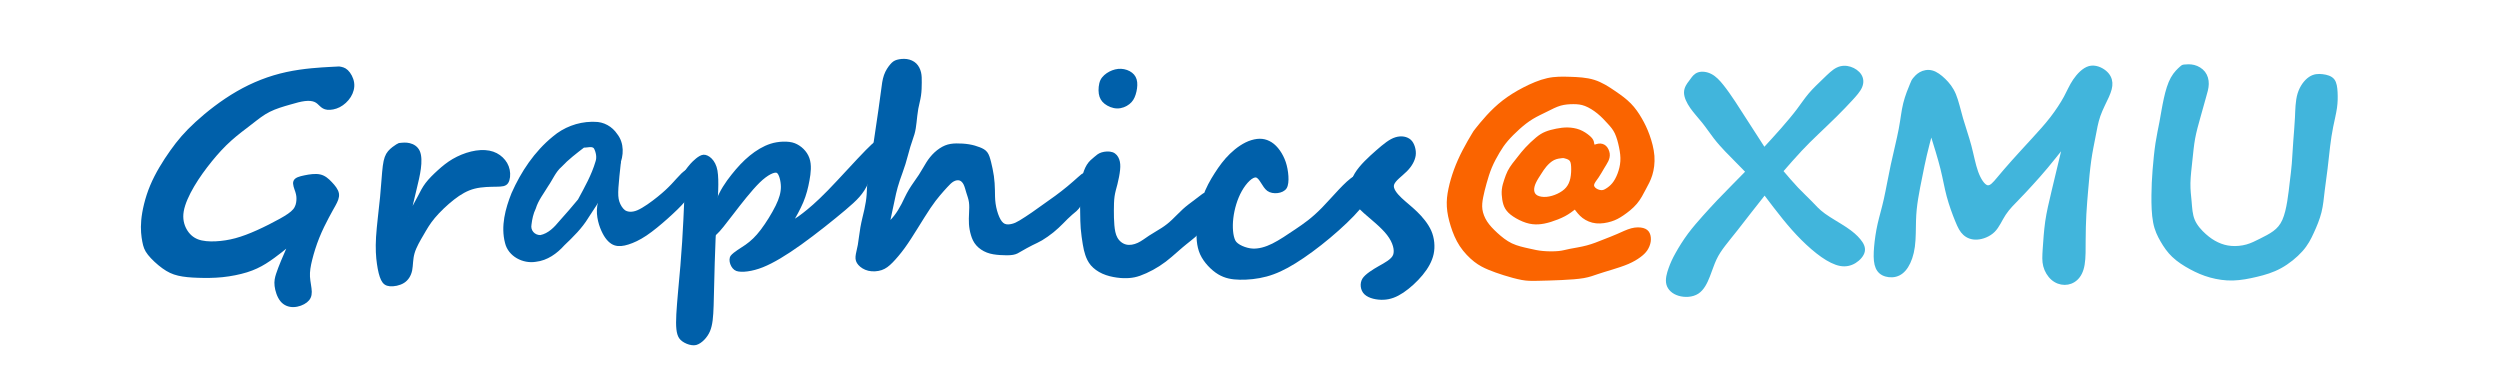
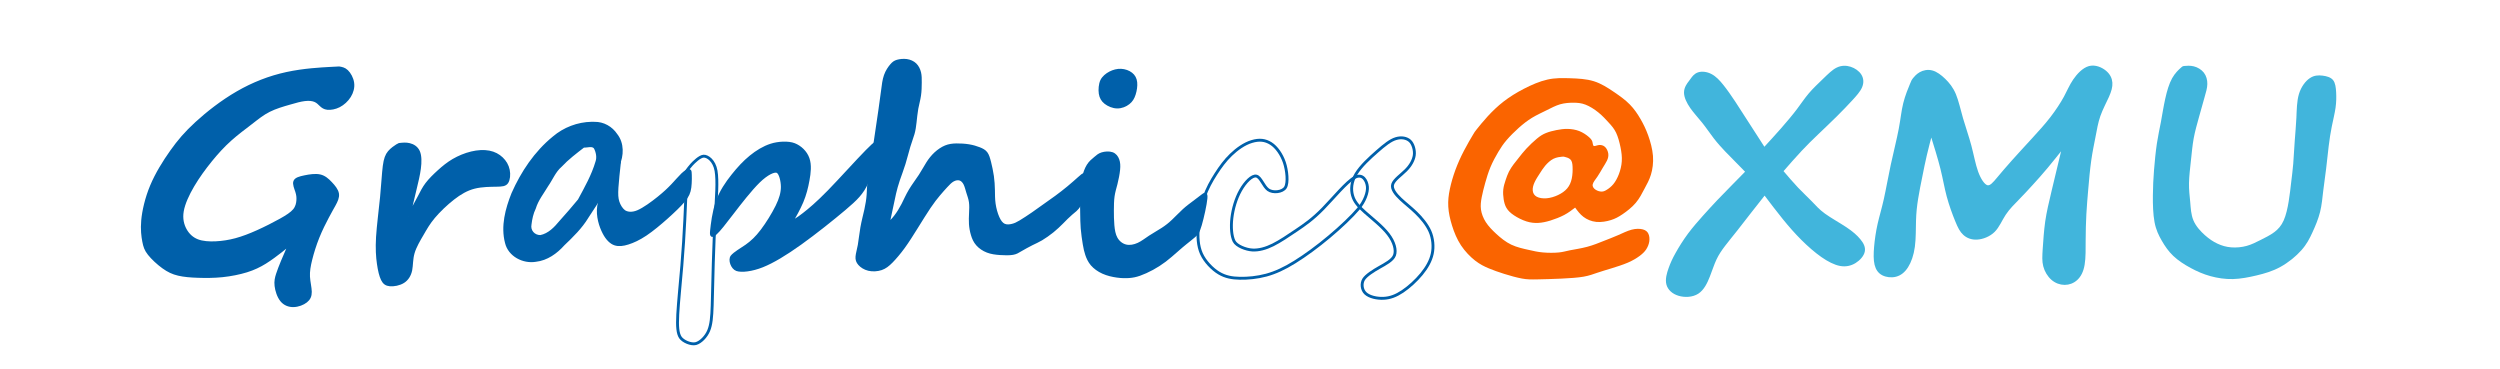
<svg xmlns="http://www.w3.org/2000/svg" version="1.1" width="325" height="48" viewBox="0 0 325 48">
  <g>
    <path d="M42.93 8.887C41.781 8.949 39.484 9.066 37.262 9.551 35.039 10.031 32.895 10.871 30.875 12.039 28.855 13.203 26.961 14.695 25.559 15.98 24.152 17.266 23.238 18.344 22.293 19.676 21.344 21.008 20.363 22.59 19.695 24.18 19.027 25.77 18.652 27.461 18.547 28.652 18.441 29.844 18.559 30.727 18.684 31.379 18.809 32.031 18.941 32.457 19.383 33.012 19.82 33.566 20.559 34.254 21.223 34.73 21.887 35.211 22.473 35.484 23.191 35.652 23.914 35.824 24.77 35.895 25.742 35.926 26.711 35.961 27.797 35.957 28.898 35.848 30 35.734 31.113 35.512 32.047 35.223 32.98 34.934 33.727 34.574 34.473 34.113 35.219 33.648 35.996 33.055 36.531 32.637 37.066 32.215 37.379 31.957 37.688 31.695 37.34 32.496 36.988 33.297 36.711 33.965 36.434 34.633 36.227 35.172 36.07 35.652 35.918 36.133 35.812 36.555 35.883 37.16 35.953 37.762 36.195 38.547 36.602 39.043 37.008 39.543 37.578 39.75 38.172 39.734 38.766 39.719 39.383 39.477 39.781 39.164 40.176 38.855 40.352 38.477 40.344 37.934 40.336 37.387 40.148 36.676 40.109 35.973 40.074 35.273 40.191 34.578 40.406 33.719 40.621 32.859 40.934 31.836 41.332 30.848 41.73 29.855 42.215 28.898 42.586 28.199 42.953 27.504 43.211 27.066 43.461 26.609 43.711 26.148 43.953 25.668 43.879 25.188 43.801 24.707 43.406 24.227 42.996 23.797 42.59 23.367 42.168 22.988 41.582 22.859 40.992 22.73 40.238 22.848 39.605 22.98 38.973 23.109 38.461 23.25 38.328 23.59 38.191 23.926 38.434 24.461 38.574 24.895 38.711 25.324 38.746 25.652 38.719 26.043 38.691 26.438 38.605 26.895 38.262 27.316 37.914 27.738 37.309 28.129 36.457 28.605 35.605 29.078 34.504 29.641 33.492 30.094 32.48 30.551 31.555 30.902 30.66 31.145 29.766 31.387 28.906 31.516 28.047 31.559 27.191 31.598 26.336 31.547 25.652 31.281 24.969 31.012 24.453 30.527 24.094 29.887 23.738 29.242 23.531 28.441 23.699 27.449 23.867 26.457 24.41 25.273 25.086 24.125 25.766 22.973 26.586 21.855 27.395 20.855 28.207 19.859 29.012 18.977 29.914 18.164 30.816 17.355 31.812 16.621 32.645 15.98 33.477 15.336 34.141 14.793 34.973 14.375 35.805 13.953 36.805 13.664 37.625 13.43 38.441 13.191 39.074 13.016 39.625 12.953 40.172 12.887 40.629 12.938 40.961 13.082 41.293 13.223 41.5 13.461 41.719 13.664 41.938 13.871 42.172 14.043 42.574 14.086 42.977 14.125 43.551 14.039 44.082 13.766 44.613 13.492 45.109 13.039 45.441 12.508 45.77 11.977 45.938 11.371 45.852 10.773 45.77 10.176 45.434 9.582 45.094 9.258 44.758 8.934 44.418 8.883 44.082 8.828L42.93 8.887ZM42.93 8.887" fill="#0060aa" />
    <path stroke-width=".375" stroke-linecap="butt" stroke-miterlimit="4" stroke-linejoin="miter" fill="none" stroke="#0060aa" d="M42.93 8.887C41.781 8.949 39.484 9.066 37.262 9.551 35.039 10.031 32.895 10.871 30.875 12.039 28.855 13.203 26.961 14.695 25.559 15.98 24.152 17.266 23.238 18.344 22.293 19.676 21.344 21.008 20.363 22.59 19.695 24.18 19.027 25.77 18.652 27.461 18.547 28.652 18.441 29.844 18.559 30.727 18.684 31.379 18.809 32.031 18.941 32.457 19.383 33.012 19.82 33.566 20.559 34.254 21.223 34.73 21.887 35.211 22.473 35.484 23.191 35.652 23.914 35.824 24.77 35.895 25.742 35.926 26.711 35.961 27.797 35.957 28.898 35.848 30 35.734 31.113 35.512 32.047 35.223 32.98 34.934 33.727 34.574 34.473 34.113 35.219 33.648 35.996 33.055 36.531 32.637 37.066 32.215 37.379 31.957 37.688 31.695 37.34 32.496 36.988 33.297 36.711 33.965 36.434 34.633 36.227 35.172 36.07 35.652 35.918 36.133 35.812 36.555 35.883 37.16 35.953 37.762 36.195 38.547 36.602 39.043 37.008 39.543 37.578 39.75 38.172 39.734 38.766 39.719 39.383 39.477 39.781 39.164 40.176 38.855 40.352 38.477 40.344 37.934 40.336 37.387 40.148 36.676 40.109 35.973 40.074 35.273 40.191 34.578 40.406 33.719 40.621 32.859 40.934 31.836 41.332 30.848 41.73 29.855 42.215 28.898 42.586 28.199 42.953 27.504 43.211 27.066 43.461 26.609 43.711 26.148 43.953 25.668 43.879 25.188 43.801 24.707 43.406 24.227 42.996 23.797 42.59 23.367 42.168 22.988 41.582 22.859 40.992 22.73 40.238 22.848 39.605 22.98 38.973 23.109 38.461 23.25 38.328 23.59 38.191 23.926 38.434 24.461 38.574 24.895 38.711 25.324 38.746 25.652 38.719 26.043 38.691 26.438 38.605 26.895 38.262 27.316 37.914 27.738 37.309 28.129 36.457 28.605 35.605 29.078 34.504 29.641 33.492 30.094 32.48 30.551 31.555 30.902 30.66 31.145 29.766 31.387 28.906 31.516 28.047 31.559 27.191 31.598 26.336 31.547 25.652 31.281 24.969 31.012 24.453 30.527 24.094 29.887 23.738 29.242 23.531 28.441 23.699 27.449 23.867 26.457 24.41 25.273 25.086 24.125 25.766 22.973 26.586 21.855 27.395 20.855 28.207 19.859 29.012 18.977 29.914 18.164 30.816 17.355 31.812 16.621 32.645 15.98 33.477 15.336 34.141 14.793 34.973 14.375 35.805 13.953 36.805 13.664 37.625 13.43 38.441 13.191 39.074 13.016 39.625 12.953 40.172 12.887 40.629 12.938 40.961 13.082 41.293 13.223 41.5 13.461 41.719 13.664 41.938 13.871 42.172 14.043 42.574 14.086 42.977 14.125 43.551 14.039 44.082 13.766 44.613 13.492 45.109 13.039 45.441 12.508 45.77 11.977 45.938 11.371 45.852 10.773 45.77 10.176 45.434 9.582 45.094 9.258 44.758 8.934 44.418 8.883 44.082 8.828L42.93 8.887ZM42.93 8.887" />
    <path d="M51.621 18.926C51.387 19.078 50.918 19.383 50.59 19.773 50.262 20.164 50.074 20.645 49.949 21.594 49.824 22.543 49.758 23.961 49.594 25.648 49.43 27.336 49.168 29.297 49.074 30.809 48.984 32.324 49.062 33.395 49.188 34.281 49.312 35.164 49.484 35.867 49.707 36.324 49.93 36.777 50.207 36.984 50.699 37.027 51.191 37.07 51.898 36.949 52.418 36.625 52.934 36.301 53.258 35.773 53.395 35.129 53.527 34.48 53.473 33.715 53.707 32.891 53.941 32.066 54.465 31.191 54.914 30.422 55.359 29.652 55.73 28.992 56.391 28.207 57.047 27.426 57.992 26.516 58.898 25.809 59.805 25.102 60.676 24.594 61.664 24.344 62.652 24.094 63.758 24.098 64.508 24.086 65.262 24.074 65.66 24.047 65.895 23.703 66.129 23.359 66.199 22.695 66.078 22.109 65.961 21.523 65.656 21.012 65.23 20.605 64.801 20.195 64.258 19.895 63.582 19.766 62.906 19.637 62.102 19.68 61.285 19.879 60.469 20.074 59.641 20.422 58.93 20.836 58.223 21.254 57.633 21.734 57.051 22.262 56.469 22.789 55.887 23.359 55.473 23.906 55.062 24.449 54.812 24.965 54.449 25.664 54.082 26.363 53.605 27.242 53.125 28.121 53.418 26.902 53.707 25.68 53.957 24.641 54.207 23.602 54.418 22.742 54.527 21.906 54.637 21.07 54.641 20.258 54.402 19.715 54.164 19.176 53.684 18.902 53.227 18.793 52.773 18.68 52.344 18.73 51.914 18.777 51.895 18.777 51.875 18.777 51.863 18.777 51.855 18.777 51.855 18.777 51.621 18.926ZM51.621 18.926" fill="#0060aa" />
    <path stroke-width=".375" stroke-linecap="butt" stroke-miterlimit="4" stroke-linejoin="miter" fill="none" stroke="#0060aa" d="M51.621 18.926C51.387 19.078 50.918 19.383 50.59 19.773 50.262 20.164 50.074 20.645 49.949 21.594 49.824 22.543 49.758 23.961 49.594 25.648 49.43 27.336 49.168 29.297 49.074 30.809 48.984 32.324 49.062 33.395 49.188 34.281 49.312 35.164 49.484 35.867 49.707 36.324 49.93 36.777 50.207 36.984 50.699 37.027 51.191 37.07 51.898 36.949 52.418 36.625 52.934 36.301 53.258 35.773 53.395 35.129 53.527 34.48 53.473 33.715 53.707 32.891 53.941 32.066 54.465 31.191 54.914 30.422 55.359 29.652 55.73 28.992 56.391 28.207 57.047 27.426 57.992 26.516 58.898 25.809 59.805 25.102 60.676 24.594 61.664 24.344 62.652 24.094 63.758 24.098 64.508 24.086 65.262 24.074 65.66 24.047 65.895 23.703 66.129 23.359 66.199 22.695 66.078 22.109 65.961 21.523 65.656 21.012 65.23 20.605 64.801 20.195 64.258 19.895 63.582 19.766 62.906 19.637 62.102 19.68 61.285 19.879 60.469 20.074 59.641 20.422 58.93 20.836 58.223 21.254 57.633 21.734 57.051 22.262 56.469 22.789 55.887 23.359 55.473 23.906 55.062 24.449 54.812 24.965 54.449 25.664 54.082 26.363 53.605 27.242 53.125 28.121 53.418 26.902 53.707 25.68 53.957 24.641 54.207 23.602 54.418 22.742 54.527 21.906 54.637 21.07 54.641 20.258 54.402 19.715 54.164 19.176 53.684 18.902 53.227 18.793 52.773 18.68 52.344 18.73 51.914 18.777 51.895 18.777 51.875 18.777 51.863 18.777 51.855 18.777 51.855 18.777 51.621 18.926ZM51.621 18.926" />
    <path d="M76.914 16.02C75.113 16.055 73.355 16.727 71.988 17.895 69.629 19.816 67.895 22.414 66.672 25.18 65.875 27.168 65.277 29.414 65.836 31.543 66.227 33.188 68.039 34.113 69.633 33.848 71.078 33.691 72.297 32.809 73.238 31.754 74.371 30.672 75.508 29.57 76.324 28.219 77.73 26.012 79.301 23.879 80.352 21.469 80.914 20.219 80.973 18.652 80.086 17.535 79.473 16.605 78.41 16 77.285 16.027L77.098 16.02ZM75.859 18.996C74.824 19.797 73.773 20.586 72.875 21.551 72.074 22.238 71.691 23.258 71.094 24.109 70.52 25.07 69.805 25.961 69.477 27.043 69.148 27.719 68.996 28.441 68.906 29.18 68.746 30.031 69.387 30.754 70.258 30.75 71.391 30.523 72.191 29.668 72.906 28.805 73.719 27.895 74.527 26.98 75.297 26.035 76.164 24.426 77.078 22.82 77.594 21.059 77.809 20.465 77.664 19.719 77.359 19.172 76.973 18.738 76.348 19.043 75.859 18.996ZM75.859 18.996" fill="#0060aa" fill-rule="evenodd" />
    <path stroke-width=".375" stroke-linecap="butt" stroke-miterlimit="4" stroke-linejoin="miter" fill="none" stroke="#0060aa" d="M76.914 16.02C75.113 16.055 73.355 16.727 71.988 17.895 69.629 19.816 67.895 22.414 66.672 25.18 65.875 27.168 65.277 29.414 65.836 31.543 66.227 33.188 68.039 34.113 69.633 33.848 71.078 33.691 72.297 32.809 73.238 31.754 74.371 30.672 75.508 29.57 76.324 28.219 77.73 26.012 79.301 23.879 80.352 21.469 80.914 20.219 80.973 18.652 80.086 17.535 79.473 16.605 78.41 16 77.285 16.027L77.098 16.02ZM75.859 18.996C74.824 19.797 73.773 20.586 72.875 21.551 72.074 22.238 71.691 23.258 71.094 24.109 70.52 25.07 69.805 25.961 69.477 27.043 69.148 27.719 68.996 28.441 68.906 29.18 68.746 30.031 69.387 30.754 70.258 30.75 71.391 30.523 72.191 29.668 72.906 28.805 73.719 27.895 74.527 26.98 75.297 26.035 76.164 24.426 77.078 22.82 77.594 21.059 77.809 20.465 77.664 19.719 77.359 19.172 76.973 18.738 76.348 19.043 75.859 18.996ZM75.859 18.996" />
    <path d="M79.414 23.16C78.855 24.129 78.023 25.473 77.828 26.793 77.633 28.113 78.078 29.426 78.512 30.262 78.941 31.098 79.461 31.559 79.945 31.715 80.43 31.875 80.992 31.812 81.641 31.605 82.289 31.402 83.059 31.055 83.934 30.469 84.809 29.883 85.793 29.059 86.688 28.262 87.582 27.461 88.395 26.684 88.895 26.082 89.395 25.477 89.598 25.027 89.684 24.367 89.77 23.707 89.766 22.785 89.723 22.348 89.68 21.914 89.117 22.293 88.727 22.668 88.336 23.047 87.898 23.566 87.418 24.074 86.938 24.578 86.41 25.082 85.609 25.727 84.809 26.371 83.734 27.16 82.93 27.504 82.121 27.852 81.457 27.719 81.117 27.461 80.777 27.199 80.492 26.738 80.336 26.262 80.18 25.785 80.152 25.254 80.207 24.379 80.262 23.508 80.402 22.246 80.539 20.996 80.258 21.594 79.973 22.191 79.414 23.16ZM79.414 23.16" fill="#0060aa" />
    <path stroke-width=".375" stroke-linecap="butt" stroke-miterlimit="4" stroke-linejoin="miter" fill="none" stroke="#0060aa" d="M79.414 23.16C78.855 24.129 78.023 25.473 77.828 26.793 77.633 28.113 78.078 29.426 78.512 30.262 78.941 31.098 79.461 31.559 79.945 31.715 80.43 31.875 80.992 31.812 81.641 31.605 82.289 31.402 83.059 31.055 83.934 30.469 84.809 29.883 85.793 29.059 86.688 28.262 87.582 27.461 88.395 26.684 88.895 26.082 89.395 25.477 89.598 25.027 89.684 24.367 89.77 23.707 89.766 22.785 89.723 22.348 89.68 21.914 89.117 22.293 88.727 22.668 88.336 23.047 87.898 23.566 87.418 24.074 86.938 24.578 86.41 25.082 85.609 25.727 84.809 26.371 83.734 27.16 82.93 27.504 82.121 27.852 81.457 27.719 81.117 27.461 80.777 27.199 80.492 26.738 80.336 26.262 80.18 25.785 80.152 25.254 80.207 24.379 80.262 23.508 80.402 22.246 80.539 20.996 80.258 21.594 79.973 22.191 79.414 23.16ZM79.414 23.16" />
-     <path d="M89.227 23.824C89.191 24.773 89.121 26.672 89.027 28.57 88.934 30.473 88.82 32.383 88.637 34.566 88.453 36.746 88.199 39.207 88.109 40.848 88.023 42.484 88.105 43.352 88.445 43.863 88.789 44.379 89.828 44.828 90.457 44.668 91.082 44.504 91.801 43.77 92.129 42.98 92.457 42.191 92.535 41.207 92.586 39.719 92.637 38.234 92.664 36.242 92.727 34.195 92.785 32.148 92.875 30.039 93.004 27.887 93.137 25.73 93.312 23.527 93.086 22.207 92.859 20.887 91.988 20.273 91.469 20.301 90.949 20.328 90.184 21.105 89.914 21.398 89.648 21.695 89.438 21.977 89.27 22.207 89.266 22.43 89.266 22.656 89.262 22.766 89.262 22.879 89.262 22.879 89.227 23.824ZM89.227 23.824" fill="#0060aa" />
    <path stroke-width=".375" stroke-linecap="butt" stroke-miterlimit="4" stroke-linejoin="miter" fill="none" stroke="#0060aa" d="M89.227 23.824C89.191 24.773 89.121 26.672 89.027 28.57 88.934 30.473 88.82 32.383 88.637 34.566 88.453 36.746 88.199 39.207 88.109 40.848 88.023 42.484 88.105 43.352 88.445 43.863 88.789 44.379 89.828 44.828 90.457 44.668 91.082 44.504 91.801 43.77 92.129 42.98 92.457 42.191 92.535 41.207 92.586 39.719 92.637 38.234 92.664 36.242 92.727 34.195 92.785 32.148 92.875 30.039 93.004 27.887 93.137 25.73 93.312 23.527 93.086 22.207 92.859 20.887 91.988 20.273 91.469 20.301 90.949 20.328 90.184 21.105 89.914 21.398 89.648 21.695 89.438 21.977 89.27 22.207 89.266 22.43 89.266 22.656 89.262 22.766 89.262 22.879 89.262 22.879 89.227 23.824ZM89.227 23.824" />
    <path d="M93.23 26.25C93.703 24.902 94.48 23.781 95.242 22.824 96.004 21.863 96.758 21.051 97.578 20.383 98.395 19.715 99.305 19.16 100.234 18.863 101.16 18.562 102.492 18.488 103.262 18.797 104.031 19.102 104.746 19.766 105.043 20.609 105.34 21.449 105.223 22.469 105.047 23.422 104.875 24.379 104.645 25.293 104.254 26.223 103.859 27.156 103.297 28.137 103.02 28.625 102.742 29.113 103.789 28.395 104.5 27.836 105.215 27.281 106.219 26.453 107.766 24.871 109.309 23.289 111.41 20.938 112.684 19.648 113.953 18.363 114.156 18.258 113.945 19.27 113.734 20.285 113.312 22.309 112.707 23.703 112.102 25.098 111.301 25.875 109.777 27.164 108.25 28.453 105.992 30.258 104.051 31.648 102.105 33.039 100.469 34.023 99.102 34.57 97.73 35.117 96.398 35.262 95.789 35.051 95.18 34.836 94.812 33.77 95.156 33.34 95.5 32.91 96.328 32.457 97.027 31.969 97.723 31.48 98.352 30.895 99.039 29.992 99.727 29.086 100.512 27.824 101.004 26.82 101.496 25.82 101.703 25.043 101.703 24.289 101.699 23.531 101.461 22.508 101.07 22.305 100.68 22.098 99.703 22.547 98.621 23.605 97.539 24.668 96.191 26.41 95.184 27.723 94.176 29.035 93.5 29.922 93.027 30.34 92.559 30.762 92.422 30.746 92.504 29.961 92.59 29.172 92.758 27.598 93.23 26.25ZM93.23 26.25" fill="#0060aa" />
    <path stroke-width=".375" stroke-linecap="butt" stroke-miterlimit="4" stroke-linejoin="miter" fill="none" stroke="#0060aa" d="M93.23 26.25C93.703 24.902 94.48 23.781 95.242 22.824 96.004 21.863 96.758 21.051 97.578 20.383 98.395 19.715 99.305 19.16 100.234 18.863 101.16 18.562 102.492 18.488 103.262 18.797 104.031 19.102 104.746 19.766 105.043 20.609 105.34 21.449 105.223 22.469 105.047 23.422 104.875 24.379 104.645 25.293 104.254 26.223 103.859 27.156 103.297 28.137 103.02 28.625 102.742 29.113 103.789 28.395 104.5 27.836 105.215 27.281 106.219 26.453 107.766 24.871 109.309 23.289 111.41 20.938 112.684 19.648 113.953 18.363 114.156 18.258 113.945 19.27 113.734 20.285 113.312 22.309 112.707 23.703 112.102 25.098 111.301 25.875 109.777 27.164 108.25 28.453 105.992 30.258 104.051 31.648 102.105 33.039 100.469 34.023 99.102 34.57 97.73 35.117 96.398 35.262 95.789 35.051 95.18 34.836 94.812 33.77 95.156 33.34 95.5 32.91 96.328 32.457 97.027 31.969 97.723 31.48 98.352 30.895 99.039 29.992 99.727 29.086 100.512 27.824 101.004 26.82 101.496 25.82 101.703 25.043 101.703 24.289 101.699 23.531 101.461 22.508 101.07 22.305 100.68 22.098 99.703 22.547 98.621 23.605 97.539 24.668 96.191 26.41 95.184 27.723 94.176 29.035 93.5 29.922 93.027 30.34 92.559 30.762 92.422 30.746 92.504 29.961 92.59 29.172 92.758 27.598 93.23 26.25ZM93.23 26.25" />
    <path d="M113.762 18.508C113.816 18.156 113.918 17.453 114.027 16.711 114.141 15.965 114.258 15.18 114.375 14.344 114.496 13.508 114.617 12.621 114.719 11.84 114.816 11.059 114.895 10.383 115.098 9.812 115.297 9.246 115.625 8.781 115.883 8.48 116.141 8.184 116.328 8.047 116.652 7.953 116.977 7.859 117.441 7.805 117.867 7.863 118.297 7.926 118.691 8.102 118.98 8.379 119.27 8.66 119.457 9.043 119.551 9.441 119.645 9.836 119.645 10.246 119.641 10.75 119.637 11.254 119.629 11.848 119.543 12.418 119.461 12.984 119.301 13.523 119.191 14.113 119.086 14.707 119.027 15.348 118.965 15.898 118.906 16.445 118.84 16.898 118.703 17.383 118.566 17.863 118.359 18.379 118.16 19.039 117.961 19.703 117.766 20.512 117.531 21.273 117.297 22.035 117.016 22.746 116.801 23.383 116.586 24.016 116.438 24.578 116.309 25.113 116.184 25.648 116.082 26.156 115.941 26.832 115.801 27.504 115.621 28.34 115.441 29.176 115.762 28.863 116.082 28.555 116.41 28.129 116.738 27.707 117.07 27.168 117.371 26.59 117.668 26.012 117.926 25.395 118.316 24.746 118.703 24.098 119.219 23.422 119.613 22.82 120.004 22.219 120.273 21.695 120.578 21.219 120.879 20.742 121.219 20.316 121.617 19.945 122.016 19.578 122.477 19.266 122.926 19.082 123.371 18.902 123.805 18.844 124.32 18.832 124.832 18.824 125.426 18.859 125.949 18.945 126.473 19.031 126.93 19.172 127.309 19.32 127.684 19.469 127.988 19.625 128.199 19.906 128.41 20.188 128.527 20.594 128.66 21.121 128.789 21.648 128.934 22.301 129.02 22.914 129.105 23.531 129.141 24.109 129.152 24.691 129.164 25.277 129.152 25.871 129.242 26.496 129.328 27.121 129.512 27.777 129.734 28.277 129.957 28.777 130.215 29.121 130.543 29.266 130.875 29.414 131.277 29.367 131.605 29.281 131.938 29.199 132.199 29.082 132.645 28.816 133.09 28.551 133.715 28.137 134.25 27.77 134.781 27.402 135.223 27.078 135.715 26.73 136.203 26.379 136.746 26.004 137.289 25.609 137.832 25.211 138.375 24.789 138.895 24.359 139.414 23.93 139.914 23.484 140.262 23.172 140.609 22.859 140.812 22.676 140.992 22.68 141.176 22.68 141.34 22.863 141.398 23.16 141.461 23.457 141.422 23.867 141.23 24.523 141.043 25.18 140.707 26.082 140.355 26.648 140.004 27.219 139.637 27.453 139.254 27.777 138.867 28.105 138.465 28.523 138.078 28.914 137.688 29.305 137.312 29.668 136.848 30.043 136.383 30.422 135.824 30.812 135.379 31.078 134.93 31.344 134.59 31.48 134.137 31.707 133.684 31.934 133.117 32.246 132.719 32.48 132.32 32.715 132.094 32.871 131.664 32.945 131.23 33.02 130.602 33.012 130.012 32.969 129.422 32.93 128.871 32.855 128.363 32.66 127.852 32.465 127.383 32.145 127.055 31.77 126.723 31.395 126.535 30.965 126.402 30.508 126.266 30.055 126.18 29.574 126.152 29.109 126.121 28.645 126.141 28.199 126.164 27.719 126.188 27.234 126.215 26.723 126.148 26.258 126.082 25.797 125.922 25.387 125.801 24.996 125.68 24.602 125.594 24.227 125.445 23.918 125.293 23.613 125.078 23.375 124.797 23.285 124.52 23.195 124.18 23.258 123.875 23.43 123.57 23.602 123.305 23.887 123.008 24.207 122.715 24.527 122.391 24.883 122.035 25.309 121.676 25.734 121.293 26.223 120.805 26.945 120.316 27.668 119.73 28.625 119.152 29.551 118.578 30.477 118.012 31.371 117.457 32.137 116.902 32.898 116.359 33.527 115.902 33.996 115.441 34.461 115.062 34.762 114.559 34.934 114.059 35.102 113.438 35.141 112.918 35.016 112.395 34.891 111.98 34.609 111.727 34.32 111.469 34.031 111.375 33.738 111.406 33.355 111.434 32.973 111.586 32.504 111.703 31.855 111.816 31.207 111.895 30.379 112.039 29.566 112.184 28.754 112.398 27.957 112.555 27.25 112.711 26.539 112.809 25.922 112.852 25.297 112.898 24.672 112.891 24.039 113.023 22.965 113.156 21.891 113.434 20.375 113.574 19.617 113.711 18.859 113.711 18.859 113.762 18.508ZM113.762 18.508" fill="#0060aa" />
    <path stroke-width=".375" stroke-linecap="butt" stroke-miterlimit="4" stroke-linejoin="miter" fill="none" stroke="#0060aa" d="M113.762 18.508C113.816 18.156 113.918 17.453 114.027 16.711 114.141 15.965 114.258 15.18 114.375 14.344 114.496 13.508 114.617 12.621 114.719 11.84 114.816 11.059 114.895 10.383 115.098 9.812 115.297 9.246 115.625 8.781 115.883 8.48 116.141 8.184 116.328 8.047 116.652 7.953 116.977 7.859 117.441 7.805 117.867 7.863 118.297 7.926 118.691 8.102 118.98 8.379 119.27 8.66 119.457 9.043 119.551 9.441 119.645 9.836 119.645 10.246 119.641 10.75 119.637 11.254 119.629 11.848 119.543 12.418 119.461 12.984 119.301 13.523 119.191 14.113 119.086 14.707 119.027 15.348 118.965 15.898 118.906 16.445 118.84 16.898 118.703 17.383 118.566 17.863 118.359 18.379 118.16 19.039 117.961 19.703 117.766 20.512 117.531 21.273 117.297 22.035 117.016 22.746 116.801 23.383 116.586 24.016 116.438 24.578 116.309 25.113 116.184 25.648 116.082 26.156 115.941 26.832 115.801 27.504 115.621 28.34 115.441 29.176 115.762 28.863 116.082 28.555 116.41 28.129 116.738 27.707 117.07 27.168 117.371 26.59 117.668 26.012 117.926 25.395 118.316 24.746 118.703 24.098 119.219 23.422 119.613 22.82 120.004 22.219 120.273 21.695 120.578 21.219 120.879 20.742 121.219 20.316 121.617 19.945 122.016 19.578 122.477 19.266 122.926 19.082 123.371 18.902 123.805 18.844 124.32 18.832 124.832 18.824 125.426 18.859 125.949 18.945 126.473 19.031 126.93 19.172 127.309 19.32 127.684 19.469 127.988 19.625 128.199 19.906 128.41 20.188 128.527 20.594 128.66 21.121 128.789 21.648 128.934 22.301 129.02 22.914 129.105 23.531 129.141 24.109 129.152 24.691 129.164 25.277 129.152 25.871 129.242 26.496 129.328 27.121 129.512 27.777 129.734 28.277 129.957 28.777 130.215 29.121 130.543 29.266 130.875 29.414 131.277 29.367 131.605 29.281 131.938 29.199 132.199 29.082 132.645 28.816 133.09 28.551 133.715 28.137 134.25 27.77 134.781 27.402 135.223 27.078 135.715 26.73 136.203 26.379 136.746 26.004 137.289 25.609 137.832 25.211 138.375 24.789 138.895 24.359 139.414 23.93 139.914 23.484 140.262 23.172 140.609 22.859 140.812 22.676 140.992 22.68 141.176 22.68 141.34 22.863 141.398 23.16 141.461 23.457 141.422 23.867 141.23 24.523 141.043 25.18 140.707 26.082 140.355 26.648 140.004 27.219 139.637 27.453 139.254 27.777 138.867 28.105 138.465 28.523 138.078 28.914 137.688 29.305 137.312 29.668 136.848 30.043 136.383 30.422 135.824 30.812 135.379 31.078 134.93 31.344 134.59 31.48 134.137 31.707 133.684 31.934 133.117 32.246 132.719 32.48 132.32 32.715 132.094 32.871 131.664 32.945 131.23 33.02 130.602 33.012 130.012 32.969 129.422 32.93 128.871 32.855 128.363 32.66 127.852 32.465 127.383 32.145 127.055 31.77 126.723 31.395 126.535 30.965 126.402 30.508 126.266 30.055 126.18 29.574 126.152 29.109 126.121 28.645 126.141 28.199 126.164 27.719 126.188 27.234 126.215 26.723 126.148 26.258 126.082 25.797 125.922 25.387 125.801 24.996 125.68 24.602 125.594 24.227 125.445 23.918 125.293 23.613 125.078 23.375 124.797 23.285 124.52 23.195 124.18 23.258 123.875 23.43 123.57 23.602 123.305 23.887 123.008 24.207 122.715 24.527 122.391 24.883 122.035 25.309 121.676 25.734 121.293 26.223 120.805 26.945 120.316 27.668 119.73 28.625 119.152 29.551 118.578 30.477 118.012 31.371 117.457 32.137 116.902 32.898 116.359 33.527 115.902 33.996 115.441 34.461 115.062 34.762 114.559 34.934 114.059 35.102 113.438 35.141 112.918 35.016 112.395 34.891 111.98 34.609 111.727 34.32 111.469 34.031 111.375 33.738 111.406 33.355 111.434 32.973 111.586 32.504 111.703 31.855 111.816 31.207 111.895 30.379 112.039 29.566 112.184 28.754 112.398 27.957 112.555 27.25 112.711 26.539 112.809 25.922 112.852 25.297 112.898 24.672 112.891 24.039 113.023 22.965 113.156 21.891 113.434 20.375 113.574 19.617 113.711 18.859 113.711 18.859 113.762 18.508ZM113.762 18.508" />
    <path d="M144.312 9.469C144.758 9.242 145.25 9.109 145.738 9.133 146.227 9.156 146.715 9.332 147.055 9.602 147.398 9.871 147.594 10.227 147.648 10.699 147.699 11.176 147.609 11.766 147.453 12.246 147.301 12.727 147.082 13.098 146.699 13.395 146.32 13.695 145.781 13.922 145.227 13.91 144.672 13.902 144.102 13.652 143.715 13.348 143.324 13.039 143.113 12.672 143.031 12.164 142.953 11.656 143.012 10.945 143.219 10.5 143.426 10.059 143.867 9.699 144.312 9.469ZM144.312 9.469" fill="#0060aa" />
    <path stroke-width=".375" stroke-linecap="butt" stroke-miterlimit="4" stroke-linejoin="miter" fill="none" stroke="#0060aa" d="M144.312 9.469C144.758 9.242 145.25 9.109 145.738 9.133 146.227 9.156 146.715 9.332 147.055 9.602 147.398 9.871 147.594 10.227 147.648 10.699 147.699 11.176 147.609 11.766 147.453 12.246 147.301 12.727 147.082 13.098 146.699 13.395 146.32 13.695 145.781 13.922 145.227 13.91 144.672 13.902 144.102 13.652 143.715 13.348 143.324 13.039 143.113 12.672 143.031 12.164 142.953 11.656 143.012 10.945 143.219 10.5 143.426 10.059 143.867 9.699 144.312 9.469ZM144.312 9.469" />
    <path d="M140.891 22.852C140.984 22.555 141.172 21.957 141.449 21.516 141.723 21.074 142.086 20.793 142.371 20.555 142.656 20.312 142.871 20.113 143.254 19.992 143.637 19.871 144.188 19.828 144.574 19.965 144.965 20.105 145.191 20.422 145.32 20.773 145.449 21.129 145.48 21.52 145.426 22.062 145.375 22.605 145.234 23.301 145.09 23.879 144.941 24.457 144.793 24.922 144.711 25.484 144.629 26.047 144.617 26.711 144.617 27.363 144.617 28.016 144.625 28.656 144.68 29.281 144.734 29.906 144.832 30.52 145.109 31.004 145.387 31.488 145.844 31.852 146.363 31.973 146.883 32.098 147.461 31.98 147.98 31.742 148.496 31.504 148.949 31.141 149.477 30.793 150.008 30.445 150.613 30.113 151.121 29.781 151.629 29.453 152.043 29.125 152.492 28.699 152.945 28.273 153.434 27.75 153.895 27.328 154.352 26.91 154.785 26.598 155.191 26.293 155.602 25.988 155.984 25.691 156.297 25.453 156.605 25.215 156.844 25.035 156.773 25.797 156.707 26.559 156.332 28.266 156.051 29.223 155.77 30.184 155.582 30.395 155.266 30.668 154.953 30.945 154.512 31.281 154.109 31.609 153.703 31.934 153.34 32.25 152.902 32.637 152.465 33.02 151.953 33.473 151.43 33.871 150.906 34.266 150.371 34.609 149.805 34.918 149.238 35.227 148.641 35.496 148.141 35.672 147.645 35.844 147.242 35.922 146.785 35.957 146.328 35.992 145.816 35.984 145.227 35.902 144.641 35.824 143.977 35.672 143.395 35.41 142.812 35.152 142.309 34.781 141.957 34.375 141.609 33.965 141.41 33.516 141.27 33.102 141.129 32.688 141.043 32.305 140.945 31.727 140.848 31.145 140.734 30.363 140.68 29.68 140.625 29 140.625 28.418 140.613 27.723 140.602 27.027 140.582 26.215 140.609 25.434 140.637 24.652 140.715 23.902 140.758 23.527 140.797 23.152 140.797 23.152 140.891 22.852ZM140.891 22.852" fill="#0060aa" />
    <path stroke-width=".375" stroke-linecap="butt" stroke-miterlimit="4" stroke-linejoin="miter" fill="none" stroke="#0060aa" d="M140.891 22.852C140.984 22.555 141.172 21.957 141.449 21.516 141.723 21.074 142.086 20.793 142.371 20.555 142.656 20.312 142.871 20.113 143.254 19.992 143.637 19.871 144.188 19.828 144.574 19.965 144.965 20.105 145.191 20.422 145.32 20.773 145.449 21.129 145.48 21.52 145.426 22.062 145.375 22.605 145.234 23.301 145.09 23.879 144.941 24.457 144.793 24.922 144.711 25.484 144.629 26.047 144.617 26.711 144.617 27.363 144.617 28.016 144.625 28.656 144.68 29.281 144.734 29.906 144.832 30.52 145.109 31.004 145.387 31.488 145.844 31.852 146.363 31.973 146.883 32.098 147.461 31.98 147.98 31.742 148.496 31.504 148.949 31.141 149.477 30.793 150.008 30.445 150.613 30.113 151.121 29.781 151.629 29.453 152.043 29.125 152.492 28.699 152.945 28.273 153.434 27.75 153.895 27.328 154.352 26.91 154.785 26.598 155.191 26.293 155.602 25.988 155.984 25.691 156.297 25.453 156.605 25.215 156.844 25.035 156.773 25.797 156.707 26.559 156.332 28.266 156.051 29.223 155.77 30.184 155.582 30.395 155.266 30.668 154.953 30.945 154.512 31.281 154.109 31.609 153.703 31.934 153.34 32.25 152.902 32.637 152.465 33.02 151.953 33.473 151.43 33.871 150.906 34.266 150.371 34.609 149.805 34.918 149.238 35.227 148.641 35.496 148.141 35.672 147.645 35.844 147.242 35.922 146.785 35.957 146.328 35.992 145.816 35.984 145.227 35.902 144.641 35.824 143.977 35.672 143.395 35.41 142.812 35.152 142.309 34.781 141.957 34.375 141.609 33.965 141.41 33.516 141.27 33.102 141.129 32.688 141.043 32.305 140.945 31.727 140.848 31.145 140.734 30.363 140.68 29.68 140.625 29 140.625 28.418 140.613 27.723 140.602 27.027 140.582 26.215 140.609 25.434 140.637 24.652 140.715 23.902 140.758 23.527 140.797 23.152 140.797 23.152 140.891 22.852ZM140.891 22.852" />
-     <path d="M162.738 18.395C161.766 18.684 160.801 19.375 160.031 20.121 159.262 20.863 158.664 21.68 158.074 22.598 157.484 23.52 156.922 24.508 156.527 25.68 156.129 26.848 155.883 28.238 155.781 29.508 155.68 30.777 155.727 31.945 156.18 32.969 156.637 33.996 157.602 34.984 158.453 35.496 159.309 36.008 160.16 36.156 161.188 36.176 162.211 36.195 163.43 36.086 164.613 35.766 165.797 35.445 166.969 34.906 168.324 34.062 169.68 33.223 171.277 32.055 172.797 30.777 174.32 29.504 175.773 28.117 176.602 27.133 177.43 26.145 177.832 25.004 177.762 24.273 177.695 23.547 177.18 22.484 176.113 23.066 175.047 23.648 173.355 25.734 171.996 27.125 170.633 28.52 169.598 29.219 168.535 29.938 167.473 30.656 166.41 31.375 165.484 31.836 164.559 32.301 163.621 32.551 162.801 32.5 161.977 32.449 160.746 31.988 160.426 31.348 160.102 30.707 160.004 29.527 160.145 28.34 160.285 27.152 160.664 25.828 161.27 24.75 161.875 23.668 162.77 22.754 163.336 22.895 163.902 23.035 164.25 24.219 164.859 24.664 165.469 25.113 166.727 24.98 167.102 24.375 167.48 23.766 167.316 22.145 166.965 21.113 166.613 20.082 165.957 19.125 165.215 18.656 164.469 18.188 163.711 18.105 162.738 18.395ZM162.738 18.395" fill="#0060aa" />
    <path stroke-width=".375" stroke-linecap="butt" stroke-miterlimit="4" stroke-linejoin="miter" fill="none" stroke="#0060aa" d="M162.738 18.395C161.766 18.684 160.801 19.375 160.031 20.121 159.262 20.863 158.664 21.68 158.074 22.598 157.484 23.52 156.922 24.508 156.527 25.68 156.129 26.848 155.883 28.238 155.781 29.508 155.68 30.777 155.727 31.945 156.18 32.969 156.637 33.996 157.602 34.984 158.453 35.496 159.309 36.008 160.16 36.156 161.188 36.176 162.211 36.195 163.43 36.086 164.613 35.766 165.797 35.445 166.969 34.906 168.324 34.062 169.68 33.223 171.277 32.055 172.797 30.777 174.32 29.504 175.773 28.117 176.602 27.133 177.43 26.145 177.832 25.004 177.762 24.273 177.695 23.547 177.18 22.484 176.113 23.066 175.047 23.648 173.355 25.734 171.996 27.125 170.633 28.52 169.598 29.219 168.535 29.938 167.473 30.656 166.41 31.375 165.484 31.836 164.559 32.301 163.621 32.551 162.801 32.5 161.977 32.449 160.746 31.988 160.426 31.348 160.102 30.707 160.004 29.527 160.145 28.34 160.285 27.152 160.664 25.828 161.27 24.75 161.875 23.668 162.77 22.754 163.336 22.895 163.902 23.035 164.25 24.219 164.859 24.664 165.469 25.113 166.727 24.98 167.102 24.375 167.48 23.766 167.316 22.145 166.965 21.113 166.613 20.082 165.957 19.125 165.215 18.656 164.469 18.188 163.711 18.105 162.738 18.395ZM162.738 18.395" />
-     <path d="M181.473 18.02C180.738 18.238 179.988 18.852 179.035 19.684 178.086 20.516 176.914 21.578 176.285 22.621 175.66 23.664 175.617 24.637 175.832 25.41 176.047 26.184 176.531 26.77 177.438 27.578 178.344 28.383 179.68 29.41 180.473 30.445 181.27 31.48 181.523 32.523 181.285 33.184 181.047 33.84 180.086 34.328 179.312 34.766 178.539 35.203 177.594 35.801 177.273 36.32 176.953 36.844 177.016 37.672 177.523 38.141 178.031 38.609 179.004 38.82 179.859 38.781 180.719 38.746 181.496 38.445 182.336 37.883 183.176 37.32 184.09 36.488 184.793 35.637 185.496 34.781 185.992 33.91 186.191 32.988 186.391 32.066 186.285 30.957 185.891 30.066 185.492 29.172 184.793 28.34 184.098 27.664 183.402 26.988 182.699 26.457 182.078 25.871 181.457 25.281 180.855 24.559 181.051 23.957 181.246 23.359 182.148 22.754 182.762 22.137 183.379 21.52 183.758 20.836 183.855 20.191 183.949 19.543 183.699 18.68 183.281 18.312 182.867 17.945 182.207 17.801 181.473 18.02ZM181.473 18.02" fill="#0060aa" />
    <path stroke-width=".375" stroke-linecap="butt" stroke-miterlimit="4" stroke-linejoin="miter" fill="none" stroke="#0060aa" d="M181.473 18.02C180.738 18.238 179.988 18.852 179.035 19.684 178.086 20.516 176.914 21.578 176.285 22.621 175.66 23.664 175.617 24.637 175.832 25.41 176.047 26.184 176.531 26.77 177.438 27.578 178.344 28.383 179.68 29.41 180.473 30.445 181.27 31.48 181.523 32.523 181.285 33.184 181.047 33.84 180.086 34.328 179.312 34.766 178.539 35.203 177.594 35.801 177.273 36.32 176.953 36.844 177.016 37.672 177.523 38.141 178.031 38.609 179.004 38.82 179.859 38.781 180.719 38.746 181.496 38.445 182.336 37.883 183.176 37.32 184.09 36.488 184.793 35.637 185.496 34.781 185.992 33.91 186.191 32.988 186.391 32.066 186.285 30.957 185.891 30.066 185.492 29.172 184.793 28.34 184.098 27.664 183.402 26.988 182.699 26.457 182.078 25.871 181.457 25.281 180.855 24.559 181.051 23.957 181.246 23.359 182.148 22.754 182.762 22.137 183.379 21.52 183.758 20.836 183.855 20.191 183.949 19.543 183.699 18.68 183.281 18.312 182.867 17.945 182.207 17.801 181.473 18.02ZM181.473 18.02" />
    <path d="M203.023 20.375C202.801 20.398 202.359 20.441 201.949 20.641 201.539 20.844 201.164 21.207 200.883 21.535 200.605 21.863 200.422 22.16 200.195 22.512 199.969 22.859 199.699 23.266 199.512 23.66 199.324 24.055 199.223 24.445 199.258 24.781 199.289 25.113 199.449 25.395 199.77 25.57 200.09 25.746 200.562 25.82 201.062 25.777 201.559 25.734 202.078 25.578 202.547 25.355 203.016 25.133 203.434 24.848 203.734 24.492 204.039 24.133 204.227 23.703 204.332 23.199 204.438 22.691 204.457 22.109 204.434 21.664 204.414 21.223 204.348 20.914 204.141 20.719 203.938 20.523 203.59 20.438 203.418 20.395 203.242 20.352 203.242 20.352 203.023 20.375ZM191.465 17.555C191.219 17.965 190.73 18.789 190.305 19.613 189.875 20.438 189.508 21.262 189.199 22.098 188.895 22.93 188.648 23.773 188.484 24.562 188.316 25.352 188.23 26.086 188.277 26.871 188.32 27.656 188.504 28.488 188.773 29.348 189.043 30.207 189.402 31.094 189.926 31.891 190.449 32.684 191.137 33.387 191.762 33.875 192.391 34.363 192.957 34.641 193.555 34.891 194.152 35.141 194.785 35.363 195.539 35.602 196.293 35.84 197.172 36.086 197.855 36.211 198.539 36.336 199.027 36.336 199.867 36.32 200.707 36.305 201.895 36.27 203 36.219 204.102 36.168 205.113 36.098 205.859 35.969 206.609 35.836 207.09 35.648 207.629 35.465 208.168 35.281 208.766 35.105 209.469 34.891 210.168 34.676 210.969 34.422 211.617 34.145 212.262 33.867 212.754 33.566 213.133 33.285 213.512 33.008 213.781 32.746 213.992 32.438 214.199 32.125 214.348 31.766 214.406 31.398 214.461 31.031 214.422 30.66 214.289 30.383 214.156 30.102 213.93 29.918 213.562 29.82 213.195 29.723 212.684 29.707 212.113 29.859 211.547 30.008 210.914 30.324 210.312 30.586 209.711 30.852 209.141 31.062 208.492 31.32 207.848 31.578 207.125 31.875 206.328 32.086 205.535 32.301 204.668 32.422 204.086 32.539 203.5 32.656 203.203 32.766 202.641 32.82 202.074 32.879 201.242 32.879 200.57 32.816 199.902 32.758 199.398 32.637 198.723 32.484 198.051 32.336 197.207 32.156 196.465 31.805 195.727 31.453 195.082 30.922 194.527 30.414 193.973 29.906 193.508 29.418 193.164 28.891 192.82 28.359 192.605 27.789 192.527 27.25 192.453 26.707 192.516 26.191 192.625 25.625 192.734 25.062 192.891 24.449 193.074 23.789 193.258 23.129 193.473 22.418 193.762 21.719 194.055 21.023 194.426 20.34 194.77 19.762 195.109 19.188 195.422 18.723 195.867 18.203 196.309 17.688 196.883 17.117 197.441 16.617 198.004 16.117 198.555 15.684 199.164 15.312 199.77 14.945 200.438 14.641 201.051 14.336 201.664 14.031 202.227 13.73 202.812 13.559 203.398 13.391 204.008 13.352 204.555 13.352 205.098 13.355 205.574 13.395 206.117 13.605 206.656 13.812 207.262 14.188 207.793 14.621 208.324 15.055 208.777 15.543 209.156 15.965 209.539 16.383 209.844 16.734 210.094 17.258 210.344 17.785 210.531 18.484 210.664 19.133 210.797 19.785 210.871 20.383 210.832 20.973 210.797 21.559 210.645 22.137 210.453 22.645 210.258 23.152 210.02 23.59 209.742 23.93 209.465 24.266 209.152 24.504 208.898 24.66 208.648 24.82 208.461 24.902 208.219 24.906 207.977 24.906 207.684 24.828 207.438 24.668 207.191 24.512 206.996 24.273 207.051 23.98 207.102 23.691 207.398 23.348 207.66 22.969 207.922 22.59 208.145 22.172 208.359 21.816 208.57 21.461 208.773 21.164 208.91 20.875 209.047 20.582 209.117 20.301 209.078 19.98 209.035 19.664 208.879 19.309 208.652 19.098 208.422 18.887 208.121 18.82 207.844 18.855 207.562 18.895 207.309 19.035 207.188 18.973 207.066 18.914 207.078 18.648 207.008 18.418 206.934 18.188 206.773 17.992 206.484 17.754 206.199 17.512 205.781 17.227 205.309 17.039 204.836 16.855 204.305 16.77 203.801 16.758 203.297 16.75 202.82 16.816 202.344 16.91 201.863 17.004 201.379 17.129 200.969 17.297 200.559 17.461 200.223 17.672 199.793 18.027 199.363 18.383 198.836 18.883 198.434 19.316 198.031 19.75 197.754 20.109 197.496 20.438 197.238 20.766 196.996 21.055 196.77 21.359 196.543 21.664 196.332 21.98 196.16 22.316 195.992 22.652 195.863 23.012 195.734 23.398 195.605 23.785 195.473 24.203 195.426 24.633 195.379 25.059 195.414 25.5 195.477 25.91 195.543 26.32 195.641 26.699 195.844 27.039 196.047 27.379 196.355 27.684 196.812 27.988 197.27 28.297 197.879 28.605 198.434 28.781 198.992 28.961 199.504 29.004 199.996 28.977 200.488 28.949 200.969 28.848 201.551 28.672 202.129 28.492 202.809 28.234 203.359 27.941 203.91 27.648 204.336 27.316 204.766 26.988 205.082 27.418 205.398 27.848 205.848 28.191 206.297 28.531 206.875 28.785 207.52 28.848 208.16 28.91 208.863 28.785 209.422 28.609 209.98 28.434 210.395 28.211 210.938 27.844 211.477 27.477 212.148 26.965 212.645 26.375 213.145 25.789 213.469 25.125 213.785 24.531 214.102 23.938 214.406 23.41 214.617 22.719 214.832 22.027 214.953 21.176 214.887 20.27 214.816 19.367 214.555 18.41 214.262 17.598 213.969 16.789 213.645 16.125 213.262 15.465 212.879 14.805 212.438 14.152 211.867 13.574 211.301 12.996 210.605 12.492 209.82 11.961 209.039 11.426 208.172 10.863 207.195 10.559 206.219 10.254 205.137 10.207 204.125 10.172 203.117 10.141 202.18 10.117 201.168 10.344 200.156 10.57 199.07 11.043 198.09 11.551 197.113 12.055 196.25 12.598 195.473 13.195 194.695 13.797 194.012 14.457 193.398 15.125 192.785 15.793 192.246 16.465 191.977 16.805 191.707 17.141 191.707 17.141 191.465 17.555ZM191.465 17.555" fill="#fa6400" fill-rule="evenodd" />
-     <path stroke-width=".375" stroke-linecap="butt" stroke-miterlimit="4" stroke-linejoin="miter" fill="none" stroke="#fa6400" d="M203.023 20.375C202.801 20.398 202.359 20.441 201.949 20.641 201.539 20.844 201.164 21.207 200.883 21.535 200.605 21.863 200.422 22.16 200.195 22.512 199.969 22.859 199.699 23.266 199.512 23.66 199.324 24.055 199.223 24.445 199.258 24.781 199.289 25.113 199.449 25.395 199.77 25.57 200.09 25.746 200.562 25.82 201.062 25.777 201.559 25.734 202.078 25.578 202.547 25.355 203.016 25.133 203.434 24.848 203.734 24.492 204.039 24.133 204.227 23.703 204.332 23.199 204.438 22.691 204.457 22.109 204.434 21.664 204.414 21.223 204.348 20.914 204.141 20.719 203.938 20.523 203.59 20.438 203.418 20.395 203.242 20.352 203.242 20.352 203.023 20.375ZM191.465 17.555C191.219 17.965 190.73 18.789 190.305 19.613 189.875 20.438 189.508 21.262 189.199 22.098 188.895 22.93 188.648 23.773 188.484 24.562 188.316 25.352 188.23 26.086 188.277 26.871 188.32 27.656 188.504 28.488 188.773 29.348 189.043 30.207 189.402 31.094 189.926 31.891 190.449 32.684 191.137 33.387 191.762 33.875 192.391 34.363 192.957 34.641 193.555 34.891 194.152 35.141 194.785 35.363 195.539 35.602 196.293 35.84 197.172 36.086 197.855 36.211 198.539 36.336 199.027 36.336 199.867 36.32 200.707 36.305 201.895 36.27 203 36.219 204.102 36.168 205.113 36.098 205.859 35.969 206.609 35.836 207.09 35.648 207.629 35.465 208.168 35.281 208.766 35.105 209.469 34.891 210.168 34.676 210.969 34.422 211.617 34.145 212.262 33.867 212.754 33.566 213.133 33.285 213.512 33.008 213.781 32.746 213.992 32.438 214.199 32.125 214.348 31.766 214.406 31.398 214.461 31.031 214.422 30.66 214.289 30.383 214.156 30.102 213.93 29.918 213.562 29.82 213.195 29.723 212.684 29.707 212.113 29.859 211.547 30.008 210.914 30.324 210.312 30.586 209.711 30.852 209.141 31.062 208.492 31.32 207.848 31.578 207.125 31.875 206.328 32.086 205.535 32.301 204.668 32.422 204.086 32.539 203.5 32.656 203.203 32.766 202.641 32.82 202.074 32.879 201.242 32.879 200.57 32.816 199.902 32.758 199.398 32.637 198.723 32.484 198.051 32.336 197.207 32.156 196.465 31.805 195.727 31.453 195.082 30.922 194.527 30.414 193.973 29.906 193.508 29.418 193.164 28.891 192.82 28.359 192.605 27.789 192.527 27.25 192.453 26.707 192.516 26.191 192.625 25.625 192.734 25.062 192.891 24.449 193.074 23.789 193.258 23.129 193.473 22.418 193.762 21.719 194.055 21.023 194.426 20.34 194.77 19.762 195.109 19.188 195.422 18.723 195.867 18.203 196.309 17.688 196.883 17.117 197.441 16.617 198.004 16.117 198.555 15.684 199.164 15.312 199.77 14.945 200.438 14.641 201.051 14.336 201.664 14.031 202.227 13.73 202.812 13.559 203.398 13.391 204.008 13.352 204.555 13.352 205.098 13.355 205.574 13.395 206.117 13.605 206.656 13.812 207.262 14.188 207.793 14.621 208.324 15.055 208.777 15.543 209.156 15.965 209.539 16.383 209.844 16.734 210.094 17.258 210.344 17.785 210.531 18.484 210.664 19.133 210.797 19.785 210.871 20.383 210.832 20.973 210.797 21.559 210.645 22.137 210.453 22.645 210.258 23.152 210.02 23.59 209.742 23.93 209.465 24.266 209.152 24.504 208.898 24.66 208.648 24.82 208.461 24.902 208.219 24.906 207.977 24.906 207.684 24.828 207.438 24.668 207.191 24.512 206.996 24.273 207.051 23.98 207.102 23.691 207.398 23.348 207.66 22.969 207.922 22.59 208.145 22.172 208.359 21.816 208.57 21.461 208.773 21.164 208.91 20.875 209.047 20.582 209.117 20.301 209.078 19.98 209.035 19.664 208.879 19.309 208.652 19.098 208.422 18.887 208.121 18.82 207.844 18.855 207.562 18.895 207.309 19.035 207.188 18.973 207.066 18.914 207.078 18.648 207.008 18.418 206.934 18.188 206.773 17.992 206.484 17.754 206.199 17.512 205.781 17.227 205.309 17.039 204.836 16.855 204.305 16.77 203.801 16.758 203.297 16.75 202.82 16.816 202.344 16.91 201.863 17.004 201.379 17.129 200.969 17.297 200.559 17.461 200.223 17.672 199.793 18.027 199.363 18.383 198.836 18.883 198.434 19.316 198.031 19.75 197.754 20.109 197.496 20.438 197.238 20.766 196.996 21.055 196.77 21.359 196.543 21.664 196.332 21.98 196.16 22.316 195.992 22.652 195.863 23.012 195.734 23.398 195.605 23.785 195.473 24.203 195.426 24.633 195.379 25.059 195.414 25.5 195.477 25.91 195.543 26.32 195.641 26.699 195.844 27.039 196.047 27.379 196.355 27.684 196.812 27.988 197.27 28.297 197.879 28.605 198.434 28.781 198.992 28.961 199.504 29.004 199.996 28.977 200.488 28.949 200.969 28.848 201.551 28.672 202.129 28.492 202.809 28.234 203.359 27.941 203.91 27.648 204.336 27.316 204.766 26.988 205.082 27.418 205.398 27.848 205.848 28.191 206.297 28.531 206.875 28.785 207.52 28.848 208.16 28.91 208.863 28.785 209.422 28.609 209.98 28.434 210.395 28.211 210.938 27.844 211.477 27.477 212.148 26.965 212.645 26.375 213.145 25.789 213.469 25.125 213.785 24.531 214.102 23.938 214.406 23.41 214.617 22.719 214.832 22.027 214.953 21.176 214.887 20.27 214.816 19.367 214.555 18.41 214.262 17.598 213.969 16.789 213.645 16.125 213.262 15.465 212.879 14.805 212.438 14.152 211.867 13.574 211.301 12.996 210.605 12.492 209.82 11.961 209.039 11.426 208.172 10.863 207.195 10.559 206.219 10.254 205.137 10.207 204.125 10.172 203.117 10.141 202.18 10.117 201.168 10.344 200.156 10.57 199.07 11.043 198.09 11.551 197.113 12.055 196.25 12.598 195.473 13.195 194.695 13.797 194.012 14.457 193.398 15.125 192.785 15.793 192.246 16.465 191.977 16.805 191.707 17.141 191.707 17.141 191.465 17.555ZM191.465 17.555" />
    <path d="M219.672 10.699C219.488 10.938 219.117 11.41 219.109 12.004 219.098 12.594 219.441 13.301 219.898 13.953 220.352 14.602 220.918 15.195 221.441 15.852 221.969 16.512 222.449 17.234 222.941 17.871 223.434 18.508 223.934 19.055 224.414 19.562 224.898 20.07 225.363 20.535 225.812 20.988 226.262 21.445 226.691 21.883 227.121 22.324 226.539 22.914 225.957 23.508 225.328 24.148 224.699 24.789 224.02 25.477 223.387 26.141 222.758 26.805 222.176 27.445 221.539 28.152 220.906 28.863 220.219 29.641 219.59 30.484 218.965 31.328 218.402 32.23 217.996 32.965 217.586 33.695 217.332 34.254 217.098 34.91 216.863 35.562 216.652 36.312 216.812 36.934 216.973 37.551 217.504 38.043 218.258 38.27 219.012 38.5 219.988 38.469 220.68 38.02 221.375 37.57 221.781 36.707 222.102 35.895 222.422 35.082 222.66 34.324 222.969 33.664 223.277 33.008 223.656 32.449 224.121 31.84 224.586 31.23 225.133 30.566 225.699 29.855 226.262 29.145 226.844 28.383 227.465 27.586 228.086 26.789 228.742 25.957 229.402 25.125 230.254 26.25 231.105 27.375 231.914 28.371 232.723 29.367 233.488 30.238 234.316 31.062 235.145 31.887 236.031 32.664 236.879 33.258 237.723 33.848 238.531 34.258 239.246 34.391 239.961 34.52 240.59 34.367 241.133 34.031 241.676 33.695 242.137 33.172 242.238 32.672 242.344 32.168 242.09 31.691 241.695 31.215 241.301 30.734 240.762 30.254 239.918 29.691 239.07 29.129 237.914 28.488 237.133 27.922 236.348 27.352 235.934 26.855 235.414 26.32 234.891 25.781 234.262 25.199 233.609 24.516 232.957 23.828 232.285 23.039 231.613 22.246 232.465 21.27 233.316 20.293 234.066 19.496 234.812 18.695 235.457 18.074 236.23 17.332 237.004 16.594 237.906 15.734 238.672 14.977 239.438 14.215 240.07 13.555 240.629 12.949 241.188 12.344 241.68 11.797 241.902 11.266 242.125 10.734 242.082 10.223 241.816 9.797 241.547 9.367 241.051 9.023 240.52 8.855 239.984 8.684 239.414 8.684 238.859 8.953 238.305 9.223 237.77 9.762 237.152 10.359 236.535 10.957 235.836 11.609 235.281 12.262 234.727 12.914 234.312 13.562 233.734 14.324 233.156 15.09 232.41 15.973 231.652 16.836 230.895 17.699 230.117 18.543 229.344 19.383 228.586 18.211 227.828 17.043 227.172 16.016 226.512 14.992 225.957 14.113 225.426 13.312 224.895 12.512 224.391 11.785 223.902 11.176 223.414 10.562 222.945 10.07 222.398 9.789 221.855 9.504 221.238 9.438 220.801 9.586 220.363 9.734 220.109 10.102 219.98 10.281 219.855 10.465 219.855 10.465 219.672 10.699ZM219.672 10.699" fill="#41b5dc" />
    <path stroke-width=".375" stroke-linecap="butt" stroke-miterlimit="4" stroke-linejoin="miter" fill="none" stroke="#41b5dc" d="M219.672 10.699C219.488 10.938 219.117 11.41 219.109 12.004 219.098 12.594 219.441 13.301 219.898 13.953 220.352 14.602 220.918 15.195 221.441 15.852 221.969 16.512 222.449 17.234 222.941 17.871 223.434 18.508 223.934 19.055 224.414 19.562 224.898 20.07 225.363 20.535 225.812 20.988 226.262 21.445 226.691 21.883 227.121 22.324 226.539 22.914 225.957 23.508 225.328 24.148 224.699 24.789 224.02 25.477 223.387 26.141 222.758 26.805 222.176 27.445 221.539 28.152 220.906 28.863 220.219 29.641 219.59 30.484 218.965 31.328 218.402 32.23 217.996 32.965 217.586 33.695 217.332 34.254 217.098 34.91 216.863 35.562 216.652 36.312 216.812 36.934 216.973 37.551 217.504 38.043 218.258 38.27 219.012 38.5 219.988 38.469 220.68 38.02 221.375 37.57 221.781 36.707 222.102 35.895 222.422 35.082 222.66 34.324 222.969 33.664 223.277 33.008 223.656 32.449 224.121 31.84 224.586 31.23 225.133 30.566 225.699 29.855 226.262 29.145 226.844 28.383 227.465 27.586 228.086 26.789 228.742 25.957 229.402 25.125 230.254 26.25 231.105 27.375 231.914 28.371 232.723 29.367 233.488 30.238 234.316 31.062 235.145 31.887 236.031 32.664 236.879 33.258 237.723 33.848 238.531 34.258 239.246 34.391 239.961 34.52 240.59 34.367 241.133 34.031 241.676 33.695 242.137 33.172 242.238 32.672 242.344 32.168 242.09 31.691 241.695 31.215 241.301 30.734 240.762 30.254 239.918 29.691 239.07 29.129 237.914 28.488 237.133 27.922 236.348 27.352 235.934 26.855 235.414 26.32 234.891 25.781 234.262 25.199 233.609 24.516 232.957 23.828 232.285 23.039 231.613 22.246 232.465 21.27 233.316 20.293 234.066 19.496 234.812 18.695 235.457 18.074 236.23 17.332 237.004 16.594 237.906 15.734 238.672 14.977 239.438 14.215 240.07 13.555 240.629 12.949 241.188 12.344 241.68 11.797 241.902 11.266 242.125 10.734 242.082 10.223 241.816 9.797 241.547 9.367 241.051 9.023 240.52 8.855 239.984 8.684 239.414 8.684 238.859 8.953 238.305 9.223 237.77 9.762 237.152 10.359 236.535 10.957 235.836 11.609 235.281 12.262 234.727 12.914 234.312 13.562 233.734 14.324 233.156 15.09 232.41 15.973 231.652 16.836 230.895 17.699 230.117 18.543 229.344 19.383 228.586 18.211 227.828 17.043 227.172 16.016 226.512 14.992 225.957 14.113 225.426 13.312 224.895 12.512 224.391 11.785 223.902 11.176 223.414 10.562 222.945 10.07 222.398 9.789 221.855 9.504 221.238 9.438 220.801 9.586 220.363 9.734 220.109 10.102 219.98 10.281 219.855 10.465 219.855 10.465 219.672 10.699ZM219.672 10.699" />
    <path d="M248.477 10.965C248.266 11.465 247.848 12.469 247.602 13.465 247.352 14.461 247.277 15.449 247.02 16.793 246.766 18.133 246.336 19.824 245.984 21.453 245.633 23.086 245.367 24.648 245.082 25.914 244.801 27.176 244.5 28.137 244.273 29.141 244.047 30.145 243.898 31.188 243.82 32.098 243.742 33.008 243.734 33.785 243.879 34.379 244.023 34.969 244.312 35.375 244.777 35.617 245.242 35.859 245.883 35.938 246.445 35.789 247.008 35.641 247.488 35.27 247.887 34.641 248.285 34.016 248.602 33.133 248.746 32.062 248.891 30.992 248.863 29.738 248.895 28.68 248.926 27.621 249.02 26.758 249.172 25.812 249.324 24.863 249.531 23.832 249.727 22.879 249.918 21.926 250.09 21.059 250.309 20.125 250.527 19.191 250.793 18.195 251.055 17.199 251.574 18.867 252.098 20.535 252.438 21.902 252.781 23.27 252.945 24.34 253.25 25.48 253.555 26.621 254 27.832 254.352 28.684 254.699 29.539 254.953 30.031 255.359 30.398 255.762 30.766 256.312 31 257.016 30.961 257.719 30.922 258.574 30.602 259.168 30.016 259.758 29.43 260.086 28.574 260.586 27.816 261.086 27.055 261.766 26.391 262.379 25.762 262.996 25.129 263.547 24.535 264.137 23.887 264.723 23.242 265.348 22.551 266.051 21.707 266.754 20.867 267.535 19.879 268.32 18.891 267.809 21.023 267.297 23.156 266.906 24.793 266.516 26.43 266.246 27.57 266.066 28.797 265.891 30.027 265.809 31.344 265.742 32.324 265.68 33.301 265.641 33.945 265.805 34.574 265.969 35.207 266.336 35.824 266.809 36.234 267.277 36.645 267.848 36.844 268.398 36.848 268.949 36.852 269.484 36.656 269.914 36.262 270.34 35.871 270.668 35.277 270.816 34.391 270.969 33.508 270.945 32.328 270.949 31.18 270.953 30.031 270.984 28.918 271.039 27.855 271.098 26.793 271.18 25.785 271.285 24.59 271.387 23.395 271.508 22.008 271.676 20.832 271.844 19.652 272.055 18.68 272.234 17.746 272.414 16.809 272.562 15.906 272.875 15.012 273.191 14.121 273.668 13.238 273.988 12.527 274.305 11.816 274.457 11.277 274.422 10.762 274.387 10.25 274.164 9.758 273.656 9.336 273.148 8.918 272.359 8.57 271.605 8.773 270.855 8.98 270.145 9.742 269.66 10.457 269.176 11.172 268.918 11.84 268.477 12.652 268.035 13.465 267.41 14.422 266.695 15.348 265.984 16.27 265.18 17.156 264.309 18.105 263.438 19.059 262.5 20.066 261.715 20.945 260.934 21.82 260.301 22.562 259.77 23.199 259.234 23.84 258.797 24.379 258.324 24.262 257.852 24.141 257.34 23.363 256.98 22.375 256.625 21.383 256.414 20.176 256.098 18.984 255.781 17.789 255.355 16.605 255.02 15.445 254.688 14.289 254.445 13.16 254.09 12.305 253.73 11.453 253.254 10.875 252.746 10.383 252.238 9.891 251.695 9.484 251.152 9.34 250.609 9.195 250.066 9.316 249.656 9.547 249.246 9.777 248.965 10.121 248.828 10.289 248.688 10.461 248.688 10.461 248.477 10.965ZM248.477 10.965" fill="#41b5dc" />
    <path stroke-width=".375" stroke-linecap="butt" stroke-miterlimit="4" stroke-linejoin="miter" fill="none" stroke="#41b5dc" d="M248.477 10.965C248.266 11.465 247.848 12.469 247.602 13.465 247.352 14.461 247.277 15.449 247.02 16.793 246.766 18.133 246.336 19.824 245.984 21.453 245.633 23.086 245.367 24.648 245.082 25.914 244.801 27.176 244.5 28.137 244.273 29.141 244.047 30.145 243.898 31.188 243.82 32.098 243.742 33.008 243.734 33.785 243.879 34.379 244.023 34.969 244.312 35.375 244.777 35.617 245.242 35.859 245.883 35.938 246.445 35.789 247.008 35.641 247.488 35.27 247.887 34.641 248.285 34.016 248.602 33.133 248.746 32.062 248.891 30.992 248.863 29.738 248.895 28.68 248.926 27.621 249.02 26.758 249.172 25.812 249.324 24.863 249.531 23.832 249.727 22.879 249.918 21.926 250.09 21.059 250.309 20.125 250.527 19.191 250.793 18.195 251.055 17.199 251.574 18.867 252.098 20.535 252.438 21.902 252.781 23.27 252.945 24.34 253.25 25.48 253.555 26.621 254 27.832 254.352 28.684 254.699 29.539 254.953 30.031 255.359 30.398 255.762 30.766 256.312 31 257.016 30.961 257.719 30.922 258.574 30.602 259.168 30.016 259.758 29.43 260.086 28.574 260.586 27.816 261.086 27.055 261.766 26.391 262.379 25.762 262.996 25.129 263.547 24.535 264.137 23.887 264.723 23.242 265.348 22.551 266.051 21.707 266.754 20.867 267.535 19.879 268.32 18.891 267.809 21.023 267.297 23.156 266.906 24.793 266.516 26.43 266.246 27.57 266.066 28.797 265.891 30.027 265.809 31.344 265.742 32.324 265.68 33.301 265.641 33.945 265.805 34.574 265.969 35.207 266.336 35.824 266.809 36.234 267.277 36.645 267.848 36.844 268.398 36.848 268.949 36.852 269.484 36.656 269.914 36.262 270.34 35.871 270.668 35.277 270.816 34.391 270.969 33.508 270.945 32.328 270.949 31.18 270.953 30.031 270.984 28.918 271.039 27.855 271.098 26.793 271.18 25.785 271.285 24.59 271.387 23.395 271.508 22.008 271.676 20.832 271.844 19.652 272.055 18.68 272.234 17.746 272.414 16.809 272.562 15.906 272.875 15.012 273.191 14.121 273.668 13.238 273.988 12.527 274.305 11.816 274.457 11.277 274.422 10.762 274.387 10.25 274.164 9.758 273.656 9.336 273.148 8.918 272.359 8.57 271.605 8.773 270.855 8.98 270.145 9.742 269.66 10.457 269.176 11.172 268.918 11.84 268.477 12.652 268.035 13.465 267.41 14.422 266.695 15.348 265.984 16.27 265.18 17.156 264.309 18.105 263.438 19.059 262.5 20.066 261.715 20.945 260.934 21.82 260.301 22.562 259.77 23.199 259.234 23.84 258.797 24.379 258.324 24.262 257.852 24.141 257.34 23.363 256.98 22.375 256.625 21.383 256.414 20.176 256.098 18.984 255.781 17.789 255.355 16.605 255.02 15.445 254.688 14.289 254.445 13.16 254.09 12.305 253.73 11.453 253.254 10.875 252.746 10.383 252.238 9.891 251.695 9.484 251.152 9.34 250.609 9.195 250.066 9.316 249.656 9.547 249.246 9.777 248.965 10.121 248.828 10.289 248.688 10.461 248.688 10.461 248.477 10.965ZM248.477 10.965" />
    <path d="M283.504 8.816C283.258 9.035 282.766 9.473 282.375 10.172 281.988 10.867 281.703 11.824 281.48 12.844 281.254 13.863 281.086 14.945 280.914 15.879 280.738 16.812 280.555 17.598 280.398 18.637 280.242 19.676 280.113 20.969 280.023 22.109 279.934 23.254 279.883 24.25 279.875 25.406 279.863 26.559 279.895 27.867 280.09 28.879 280.281 29.891 280.633 30.602 281.035 31.297 281.438 31.992 281.895 32.672 282.527 33.27 283.16 33.871 283.969 34.395 284.789 34.836 285.609 35.281 286.441 35.645 287.359 35.898 288.277 36.152 289.277 36.305 290.289 36.277 291.301 36.25 292.328 36.051 293.359 35.805 294.391 35.559 295.43 35.262 296.453 34.699 297.477 34.141 298.488 33.312 299.18 32.531 299.875 31.75 300.25 31.012 300.625 30.191 301.004 29.371 301.383 28.465 301.609 27.559 301.836 26.648 301.91 25.734 302.023 24.789 302.133 23.848 302.281 22.871 302.402 21.891 302.523 20.91 302.617 19.926 302.727 19.02 302.836 18.117 302.961 17.301 303.129 16.461 303.297 15.625 303.512 14.766 303.621 14.016 303.727 13.266 303.73 12.621 303.699 12 303.664 11.383 303.598 10.785 303.301 10.414 303 10.043 302.473 9.898 301.934 9.832 301.391 9.766 300.836 9.781 300.277 10.16 299.715 10.535 299.152 11.273 298.867 12.207 298.582 13.141 298.578 14.273 298.531 15.312 298.48 16.355 298.387 17.309 298.316 18.32 298.242 19.336 298.191 20.41 298.121 21.285 298.047 22.164 297.957 22.84 297.863 23.617 297.77 24.398 297.68 25.281 297.531 26.172 297.387 27.066 297.184 27.969 296.879 28.656 296.574 29.34 296.164 29.805 295.637 30.195 295.113 30.582 294.477 30.895 293.879 31.195 293.285 31.492 292.73 31.781 292.086 31.961 291.445 32.141 290.715 32.211 290.055 32.156 289.398 32.105 288.812 31.93 288.258 31.668 287.707 31.41 287.191 31.066 286.629 30.566 286.07 30.066 285.465 29.41 285.148 28.656 284.828 27.902 284.797 27.051 284.727 26.25 284.656 25.453 284.551 24.703 284.57 23.789 284.586 22.875 284.723 21.801 284.828 20.801 284.938 19.801 285.016 18.883 285.184 17.965 285.355 17.047 285.613 16.133 285.867 15.227 286.121 14.32 286.371 13.422 286.574 12.707 286.781 11.988 286.945 11.453 286.953 10.922 286.965 10.391 286.82 9.859 286.504 9.449 286.184 9.039 285.688 8.746 285.199 8.625 284.711 8.504 284.23 8.551 283.988 8.574 283.746 8.602 283.75 8.602 283.504 8.816ZM283.504 8.816" fill="#41b5dc" />
-     <path stroke-width=".375" stroke-linecap="butt" stroke-miterlimit="4" stroke-linejoin="miter" fill="none" stroke="#41b5dc" d="M283.504 8.816C283.258 9.035 282.766 9.473 282.375 10.172 281.988 10.867 281.703 11.824 281.48 12.844 281.254 13.863 281.086 14.945 280.914 15.879 280.738 16.812 280.555 17.598 280.398 18.637 280.242 19.676 280.113 20.969 280.023 22.109 279.934 23.254 279.883 24.25 279.875 25.406 279.863 26.559 279.895 27.867 280.09 28.879 280.281 29.891 280.633 30.602 281.035 31.297 281.438 31.992 281.895 32.672 282.527 33.27 283.16 33.871 283.969 34.395 284.789 34.836 285.609 35.281 286.441 35.645 287.359 35.898 288.277 36.152 289.277 36.305 290.289 36.277 291.301 36.25 292.328 36.051 293.359 35.805 294.391 35.559 295.43 35.262 296.453 34.699 297.477 34.141 298.488 33.312 299.18 32.531 299.875 31.75 300.25 31.012 300.625 30.191 301.004 29.371 301.383 28.465 301.609 27.559 301.836 26.648 301.91 25.734 302.023 24.789 302.133 23.848 302.281 22.871 302.402 21.891 302.523 20.91 302.617 19.926 302.727 19.02 302.836 18.117 302.961 17.301 303.129 16.461 303.297 15.625 303.512 14.766 303.621 14.016 303.727 13.266 303.73 12.621 303.699 12 303.664 11.383 303.598 10.785 303.301 10.414 303 10.043 302.473 9.898 301.934 9.832 301.391 9.766 300.836 9.781 300.277 10.16 299.715 10.535 299.152 11.273 298.867 12.207 298.582 13.141 298.578 14.273 298.531 15.312 298.48 16.355 298.387 17.309 298.316 18.32 298.242 19.336 298.191 20.41 298.121 21.285 298.047 22.164 297.957 22.84 297.863 23.617 297.77 24.398 297.68 25.281 297.531 26.172 297.387 27.066 297.184 27.969 296.879 28.656 296.574 29.34 296.164 29.805 295.637 30.195 295.113 30.582 294.477 30.895 293.879 31.195 293.285 31.492 292.73 31.781 292.086 31.961 291.445 32.141 290.715 32.211 290.055 32.156 289.398 32.105 288.812 31.93 288.258 31.668 287.707 31.41 287.191 31.066 286.629 30.566 286.07 30.066 285.465 29.41 285.148 28.656 284.828 27.902 284.797 27.051 284.727 26.25 284.656 25.453 284.551 24.703 284.57 23.789 284.586 22.875 284.723 21.801 284.828 20.801 284.938 19.801 285.016 18.883 285.184 17.965 285.355 17.047 285.613 16.133 285.867 15.227 286.121 14.32 286.371 13.422 286.574 12.707 286.781 11.988 286.945 11.453 286.953 10.922 286.965 10.391 286.82 9.859 286.504 9.449 286.184 9.039 285.688 8.746 285.199 8.625 284.711 8.504 284.23 8.551 283.988 8.574 283.746 8.602 283.75 8.602 283.504 8.816ZM283.504 8.816" />
+     <path stroke-width=".375" stroke-linecap="butt" stroke-miterlimit="4" stroke-linejoin="miter" fill="none" stroke="#41b5dc" d="M283.504 8.816ZM283.504 8.816" />
  </g>
</svg>